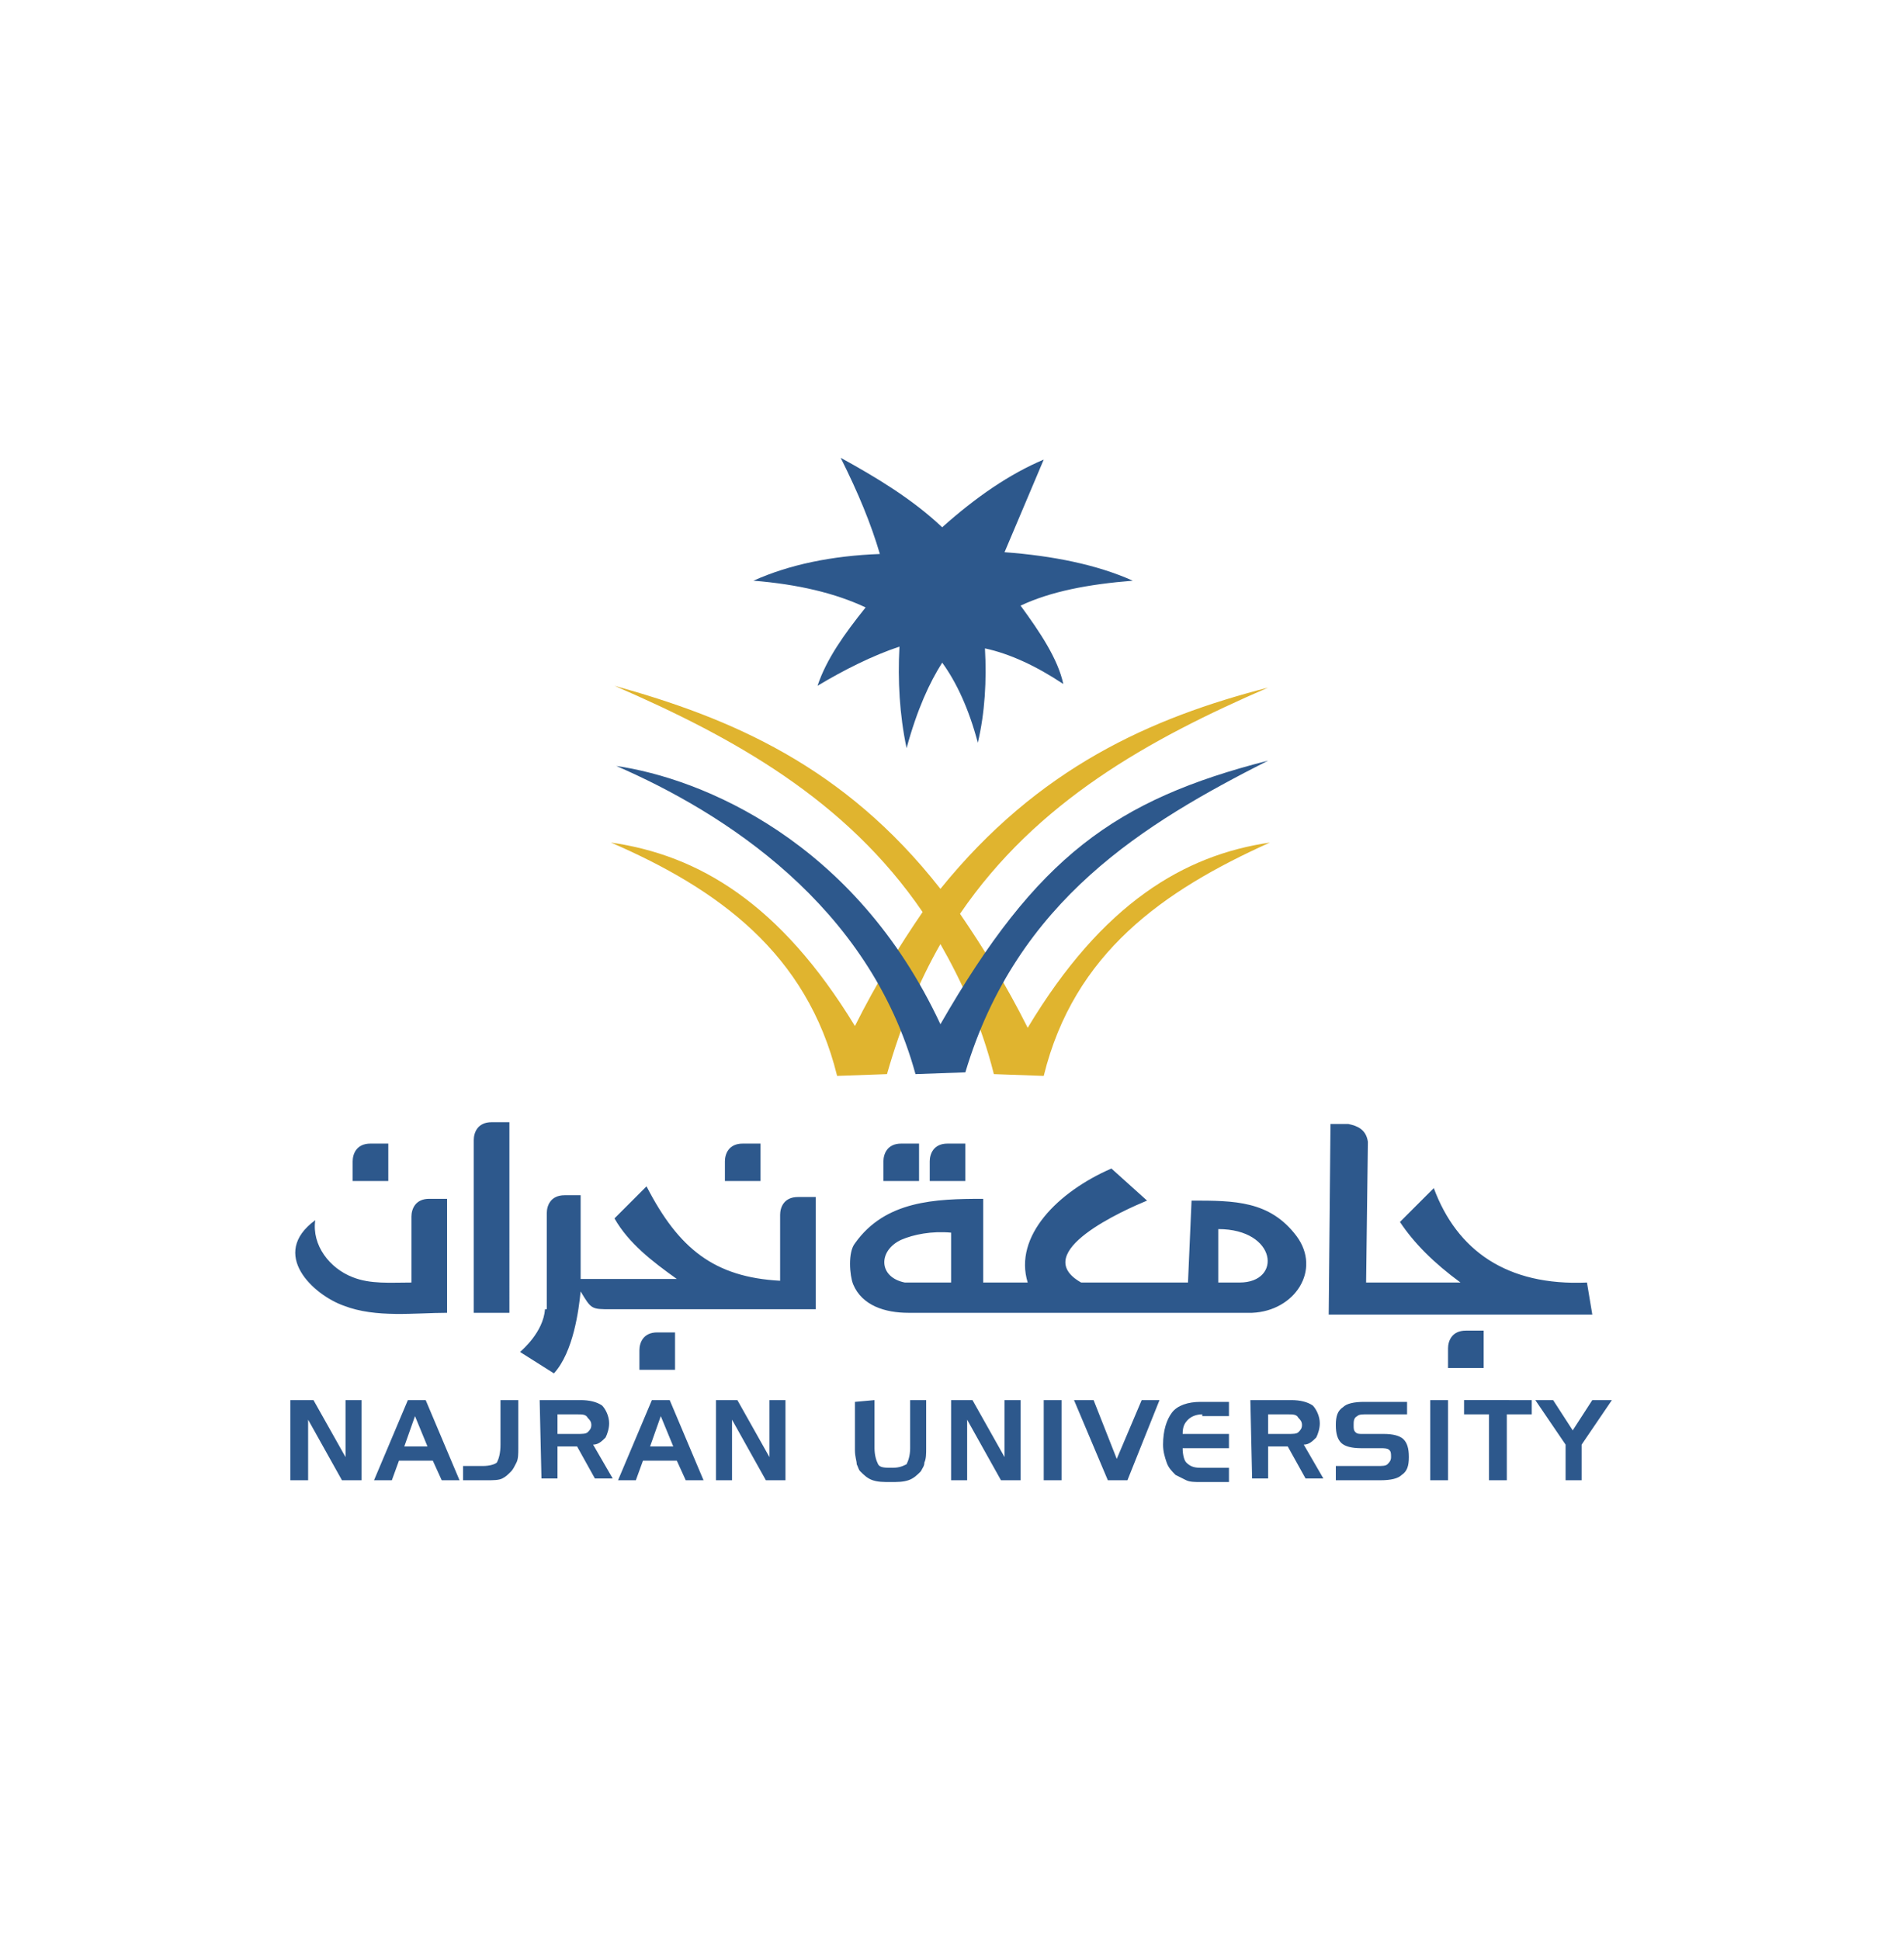
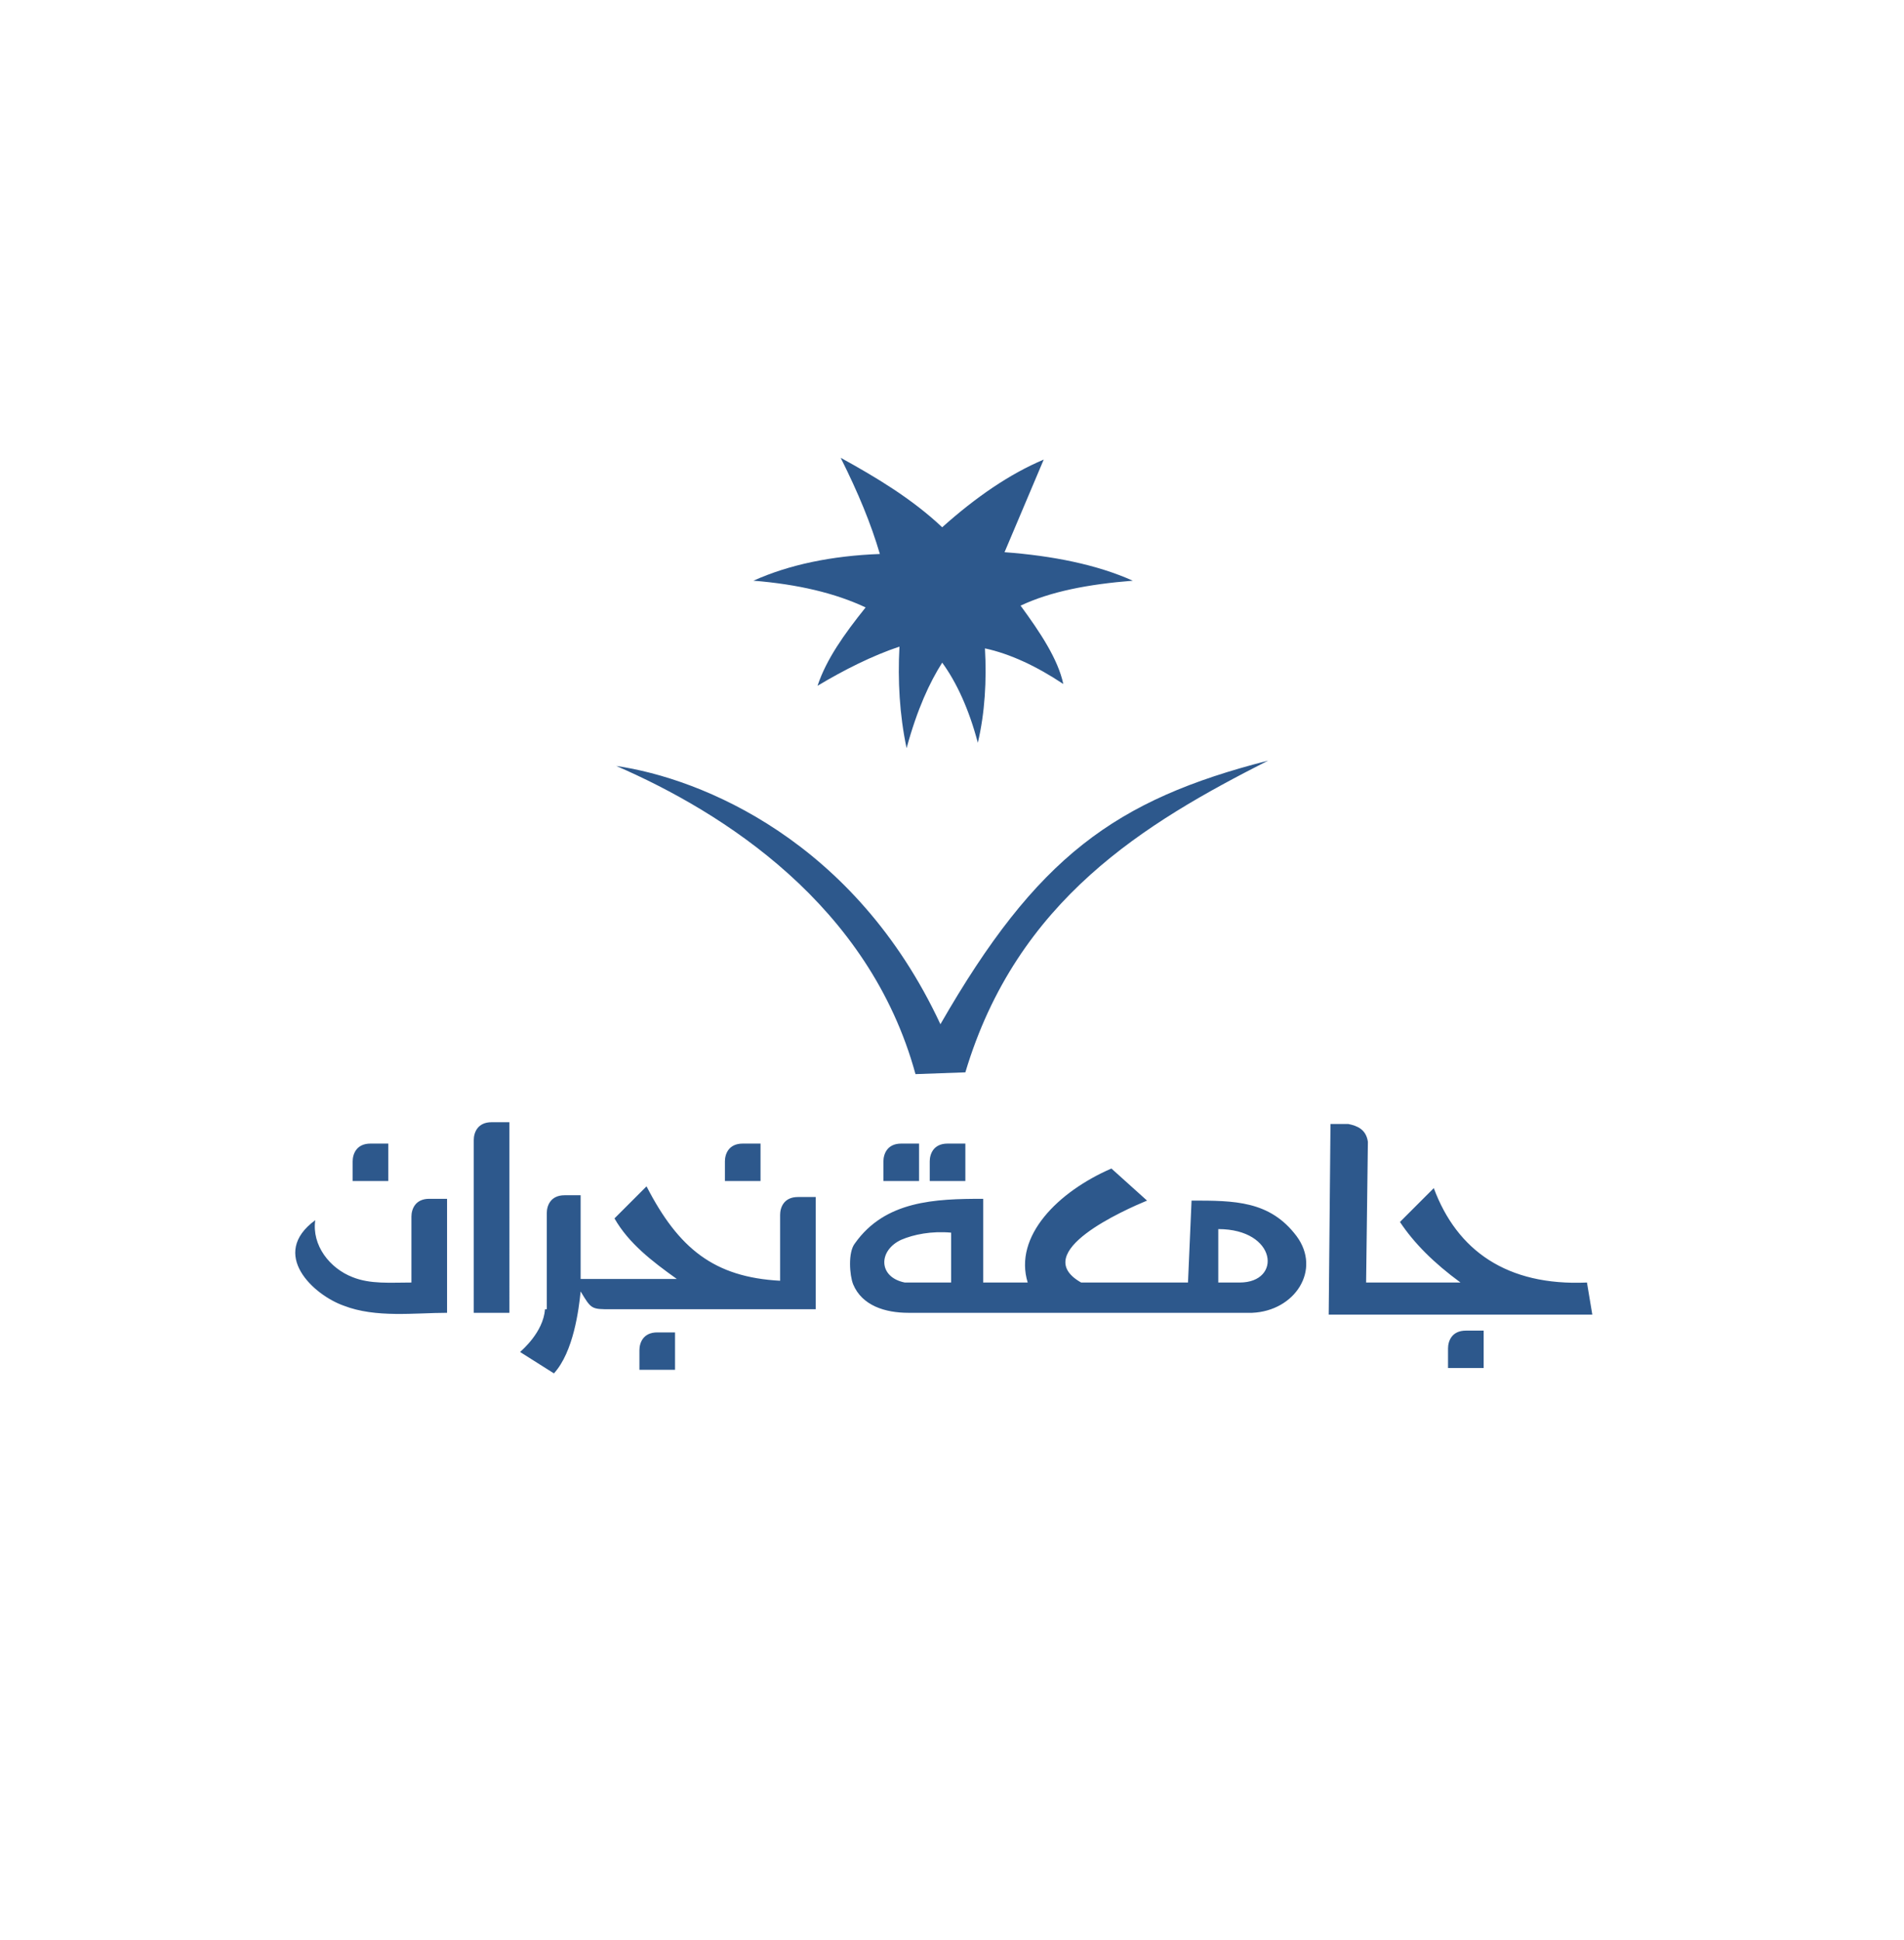
<svg xmlns="http://www.w3.org/2000/svg" version="1.1" id="Layer_1" x="0px" y="0px" viewBox="0 0 106.9 108.9" style="enable-background:new 0 0 106.9 108.9;" xml:space="preserve">
  <style type="text/css">
	.st0{fill-rule:evenodd;clip-rule:evenodd;fill:#E0B42F;}
	.st1{fill-rule:evenodd;clip-rule:evenodd;fill:#2D588C;}
</style>
  <g>
-     <path class="st0" d="M34.3,47.3c6,2.6,11,6.2,12.7,13.1l2.8-0.1c0.8-2.8,1.8-5.2,3-7.3c1.2,2.1,2.3,4.5,3,7.3l2.8,0.1   c1.7-6.9,6.7-10.4,12.7-13.1c-4.8,0.7-9.4,3.4-13.6,10.4c-1.2-2.4-2.5-4.5-3.8-6.4c4.3-6.3,10.6-9.8,17.3-12.7   c-6.6,1.7-12.9,4.5-18.4,11.3C47.4,43,41,40.3,34.5,38.5c6.7,2.9,13,6.4,17.3,12.7c-1.3,1.9-2.6,4-3.8,6.4   C43.8,50.7,39.2,48,34.3,47.3L34.3,47.3z" />
    <path class="st1" d="M34.6,43c6,2.6,14.2,7.8,16.8,17.3l2.8-0.1c2.9-9.7,10.1-14,17-17.5c-8.6,2.2-13,5.4-18.4,14.8   C48,47.2,39.4,43.7,34.6,43L34.6,43z" />
    <path class="st1" d="M54.9,41.7c-0.5-1.9-1.2-3.4-2-4.5c-0.7,1.1-1.4,2.6-2,4.8c-0.4-1.9-0.5-3.8-0.4-5.7c-1.5,0.5-3.1,1.3-4.6,2.2   c0.5-1.5,1.5-2.9,2.7-4.4c-1.7-0.8-3.8-1.3-6.3-1.5c2-0.9,4.4-1.4,7.1-1.5c-0.5-1.7-1.2-3.4-2.2-5.4c2,1.1,4,2.3,5.7,3.9   c1.9-1.7,3.8-3,5.7-3.8L56.4,31c2.7,0.2,5.2,0.7,7.2,1.6c-2.5,0.2-4.6,0.6-6.3,1.4c1.1,1.5,2.1,3,2.4,4.4c-1.5-1-3-1.7-4.4-2   C55.4,38.2,55.3,40,54.9,41.7L54.9,41.7z" />
    <path class="st1" d="M80.5,66.7l-1.9,1.9c0.8,1.2,1.9,2.3,3.4,3.4L76.7,72l0.1-7.9c-0.1-0.7-0.6-0.9-1.1-1h-1l-0.1,10.7h14.8   L89.1,72C84.6,72.2,81.8,70.2,80.5,66.7L80.5,66.7z M30.6,73.5c-0.1,1.3-1.3,2.3-1.4,2.4l1.9,1.2c1.1-1.2,1.4-3.6,1.5-4.6   c0.6,1,0.6,1,1.7,1h11.5v-6.3h-1c-0.8,0-1,0.6-1,1v3.7c-3.7-0.2-5.7-1.8-7.5-5.3l-1.8,1.8c0.8,1.4,2.1,2.4,3.5,3.4l-5.4,0v-4.7   h-0.9c-0.8,0-1,0.6-1,1V73.5L30.6,73.5z M69.6,72h-1.2v-3C71.7,69,72,72,69.6,72L69.6,72z M66.7,72h-6c-3-1.7,2.5-4.1,3.7-4.6   l-2-1.8c-3,1.3-5.5,3.8-4.7,6.4h-2.5v-4.7c-2.7,0-5.5,0.1-7.2,2.5c-0.4,0.5-0.3,1.8-0.1,2.3c0.5,1.2,1.8,1.6,3.1,1.6h19.3   c2.4-0.1,3.9-2.4,2.5-4.3c-1.5-2-3.5-2-5.9-2L66.7,72L66.7,72z M53.4,72l-2.6,0c-1.5-0.3-1.5-1.8-0.2-2.4c0.7-0.3,1.7-0.5,2.8-0.4   V72L53.4,72z M49.6,66.3h2v-2.1h-1c-0.8,0-1,0.6-1,1V66.3L49.6,66.3z M52.2,66.3h2v-2.1h-1c-0.8,0-1,0.6-1,1V66.3L52.2,66.3z    M19.8,66.3h2v-2.1h-1c-0.8,0-1,0.6-1,1V66.3L19.8,66.3z M25.1,73.7v-6.4h-1c-0.8,0-1,0.6-1,1V72c-1.2,0-2.3,0.1-3.3-0.3   c-1.3-0.5-2.3-1.8-2.1-3.2c-2.6,1.9-0.1,4.2,1.6,4.8C21.1,74,23.3,73.7,25.1,73.7L25.1,73.7z M26.6,73.7h2V63h-1c-0.8,0-1,0.6-1,1   V73.7L26.6,73.7z M35.9,76.9h2v-2.1h-1c-0.8,0-1,0.6-1,1V76.9L35.9,76.9z M40.7,66.3h2v-2.1h-1c-0.8,0-1,0.6-1,1V66.3L40.7,66.3z    M81.3,76.8h2v-2.1h-1c-0.8,0-1,0.6-1,1V76.8L81.3,76.8z" />
-     <path class="st1" d="M16.4,78.6h1.2l1.8,3.2l0-3.2h0.9v4.5h-1.1l-1.9-3.4l0,3.4h-1V78.6L16.4,78.6z M86.2,78.6h1l1.1,1.7l1.1-1.7   h1.1l-1.7,2.5v2h-0.9v-2L86.2,78.6L86.2,78.6z M83.6,79.4h-1.4v-0.8H86v0.8h-1.4v3.7h-1V79.4L83.6,79.4z M81.3,83.1h-1v-4.5h1V83.1   L81.3,83.1z M79,79.4h-2.3c-0.2,0-0.4,0-0.5,0.1C76,79.6,76,79.8,76,80c0,0.2,0,0.3,0.1,0.4c0.1,0.1,0.2,0.1,0.4,0.1h1.2   c0.5,0,0.9,0.1,1.1,0.3c0.2,0.2,0.3,0.5,0.3,1c0,0.5-0.1,0.8-0.4,1c-0.2,0.2-0.6,0.3-1.2,0.3h-2.5v-0.8h2.3c0.3,0,0.5,0,0.6-0.1   c0.1-0.1,0.2-0.2,0.2-0.4c0-0.2,0-0.3-0.1-0.4c-0.1-0.1-0.3-0.1-0.5-0.1h-1.1c-0.5,0-0.9-0.1-1.1-0.3c-0.2-0.2-0.3-0.5-0.3-1   c0-0.5,0.1-0.8,0.4-1c0.2-0.2,0.6-0.3,1.2-0.3H79V79.4L79,79.4z M72.3,79.4h-1.1v1.1h1.1c0.3,0,0.5,0,0.6-0.1s0.2-0.2,0.2-0.4   c0-0.2-0.1-0.3-0.2-0.4C72.8,79.4,72.6,79.4,72.3,79.4L72.3,79.4z M70.2,78.6h2.3c0.5,0,0.9,0.1,1.2,0.3c0.2,0.2,0.4,0.6,0.4,1   c0,0.3-0.1,0.6-0.2,0.8c-0.2,0.2-0.4,0.4-0.7,0.4l1.1,1.9h-1l-1-1.8h-1.1v1.8h-0.9L70.2,78.6L70.2,78.6z M67.5,79.4   c-0.3,0-0.6,0.1-0.8,0.3c-0.2,0.2-0.3,0.4-0.3,0.8H69v0.8h-2.6c0,0.4,0.1,0.7,0.2,0.8c0.2,0.2,0.4,0.3,0.8,0.3H69v0.8h-1.6   c-0.3,0-0.6,0-0.8-0.1c-0.2-0.1-0.4-0.2-0.6-0.3c-0.2-0.2-0.4-0.4-0.5-0.7c-0.1-0.3-0.2-0.6-0.2-1c0-0.8,0.2-1.4,0.5-1.8   c0.3-0.4,0.9-0.6,1.6-0.6H69v0.8H67.5L67.5,79.4z M62.2,83.1l-1.9-4.5h1.1l1.3,3.3l1.4-3.3h1l-1.8,4.5H62.2L62.2,83.1z M59.6,83.1   h-1v-4.5h1V83.1L59.6,83.1z M53.4,78.6h1.2l1.8,3.2l0-3.2h0.9v4.5h-1.1l-1.9-3.4l0,3.4h-0.9L53.4,78.6L53.4,78.6z M49.1,78.6v2.7   c0,0.4,0.1,0.7,0.2,0.9c0.1,0.2,0.4,0.2,0.8,0.2c0.4,0,0.6-0.1,0.8-0.2c0.1-0.2,0.2-0.5,0.2-0.9v-2.7h0.9v2.7c0,0.3,0,0.6-0.1,0.8   c0,0.2-0.1,0.3-0.2,0.5c-0.2,0.2-0.4,0.4-0.7,0.5c-0.3,0.1-0.6,0.1-1,0.1s-0.7,0-1-0.1c-0.3-0.1-0.5-0.3-0.7-0.5   c-0.1-0.1-0.1-0.2-0.2-0.4c0-0.2-0.1-0.4-0.1-0.8v-2.7L49.1,78.6L49.1,78.6z M40.2,78.6h1.2l1.8,3.2l0-3.2h0.9v4.5H43l-1.9-3.4   l0,3.4h-0.9L40.2,78.6L40.2,78.6z M37.1,79.5l-0.6,1.7h1.3L37.1,79.5L37.1,79.5z M36.6,78.6h1l1.9,4.5h-1L38,82h-1.9l-0.4,1.1h-1   L36.6,78.6L36.6,78.6z M32.4,79.4h-1.1v1.1h1.1c0.3,0,0.5,0,0.6-0.1c0.1-0.1,0.2-0.2,0.2-0.4c0-0.2-0.1-0.3-0.2-0.4   C32.9,79.4,32.7,79.4,32.4,79.4L32.4,79.4z M30.3,78.6h2.3c0.5,0,0.9,0.1,1.2,0.3c0.2,0.2,0.4,0.6,0.4,1c0,0.3-0.1,0.6-0.2,0.8   c-0.2,0.2-0.4,0.4-0.7,0.4l1.1,1.9h-1l-1-1.8h-1.1v1.8h-0.9L30.3,78.6L30.3,78.6z M26,82.3h1.1c0.4,0,0.7-0.1,0.8-0.2   c0.1-0.2,0.2-0.5,0.2-1v-2.5h1v2.7c0,0.3,0,0.6-0.1,0.8s-0.2,0.4-0.3,0.5c-0.2,0.2-0.3,0.3-0.5,0.4c-0.2,0.1-0.5,0.1-0.9,0.1H26   L26,82.3L26,82.3z M23.3,79.5l-0.6,1.7H24L23.3,79.5L23.3,79.5z M22.9,78.6h1l1.9,4.5h-1L24.3,82h-1.9L22,83.1h-1L22.9,78.6   L22.9,78.6z" />
  </g>
</svg>